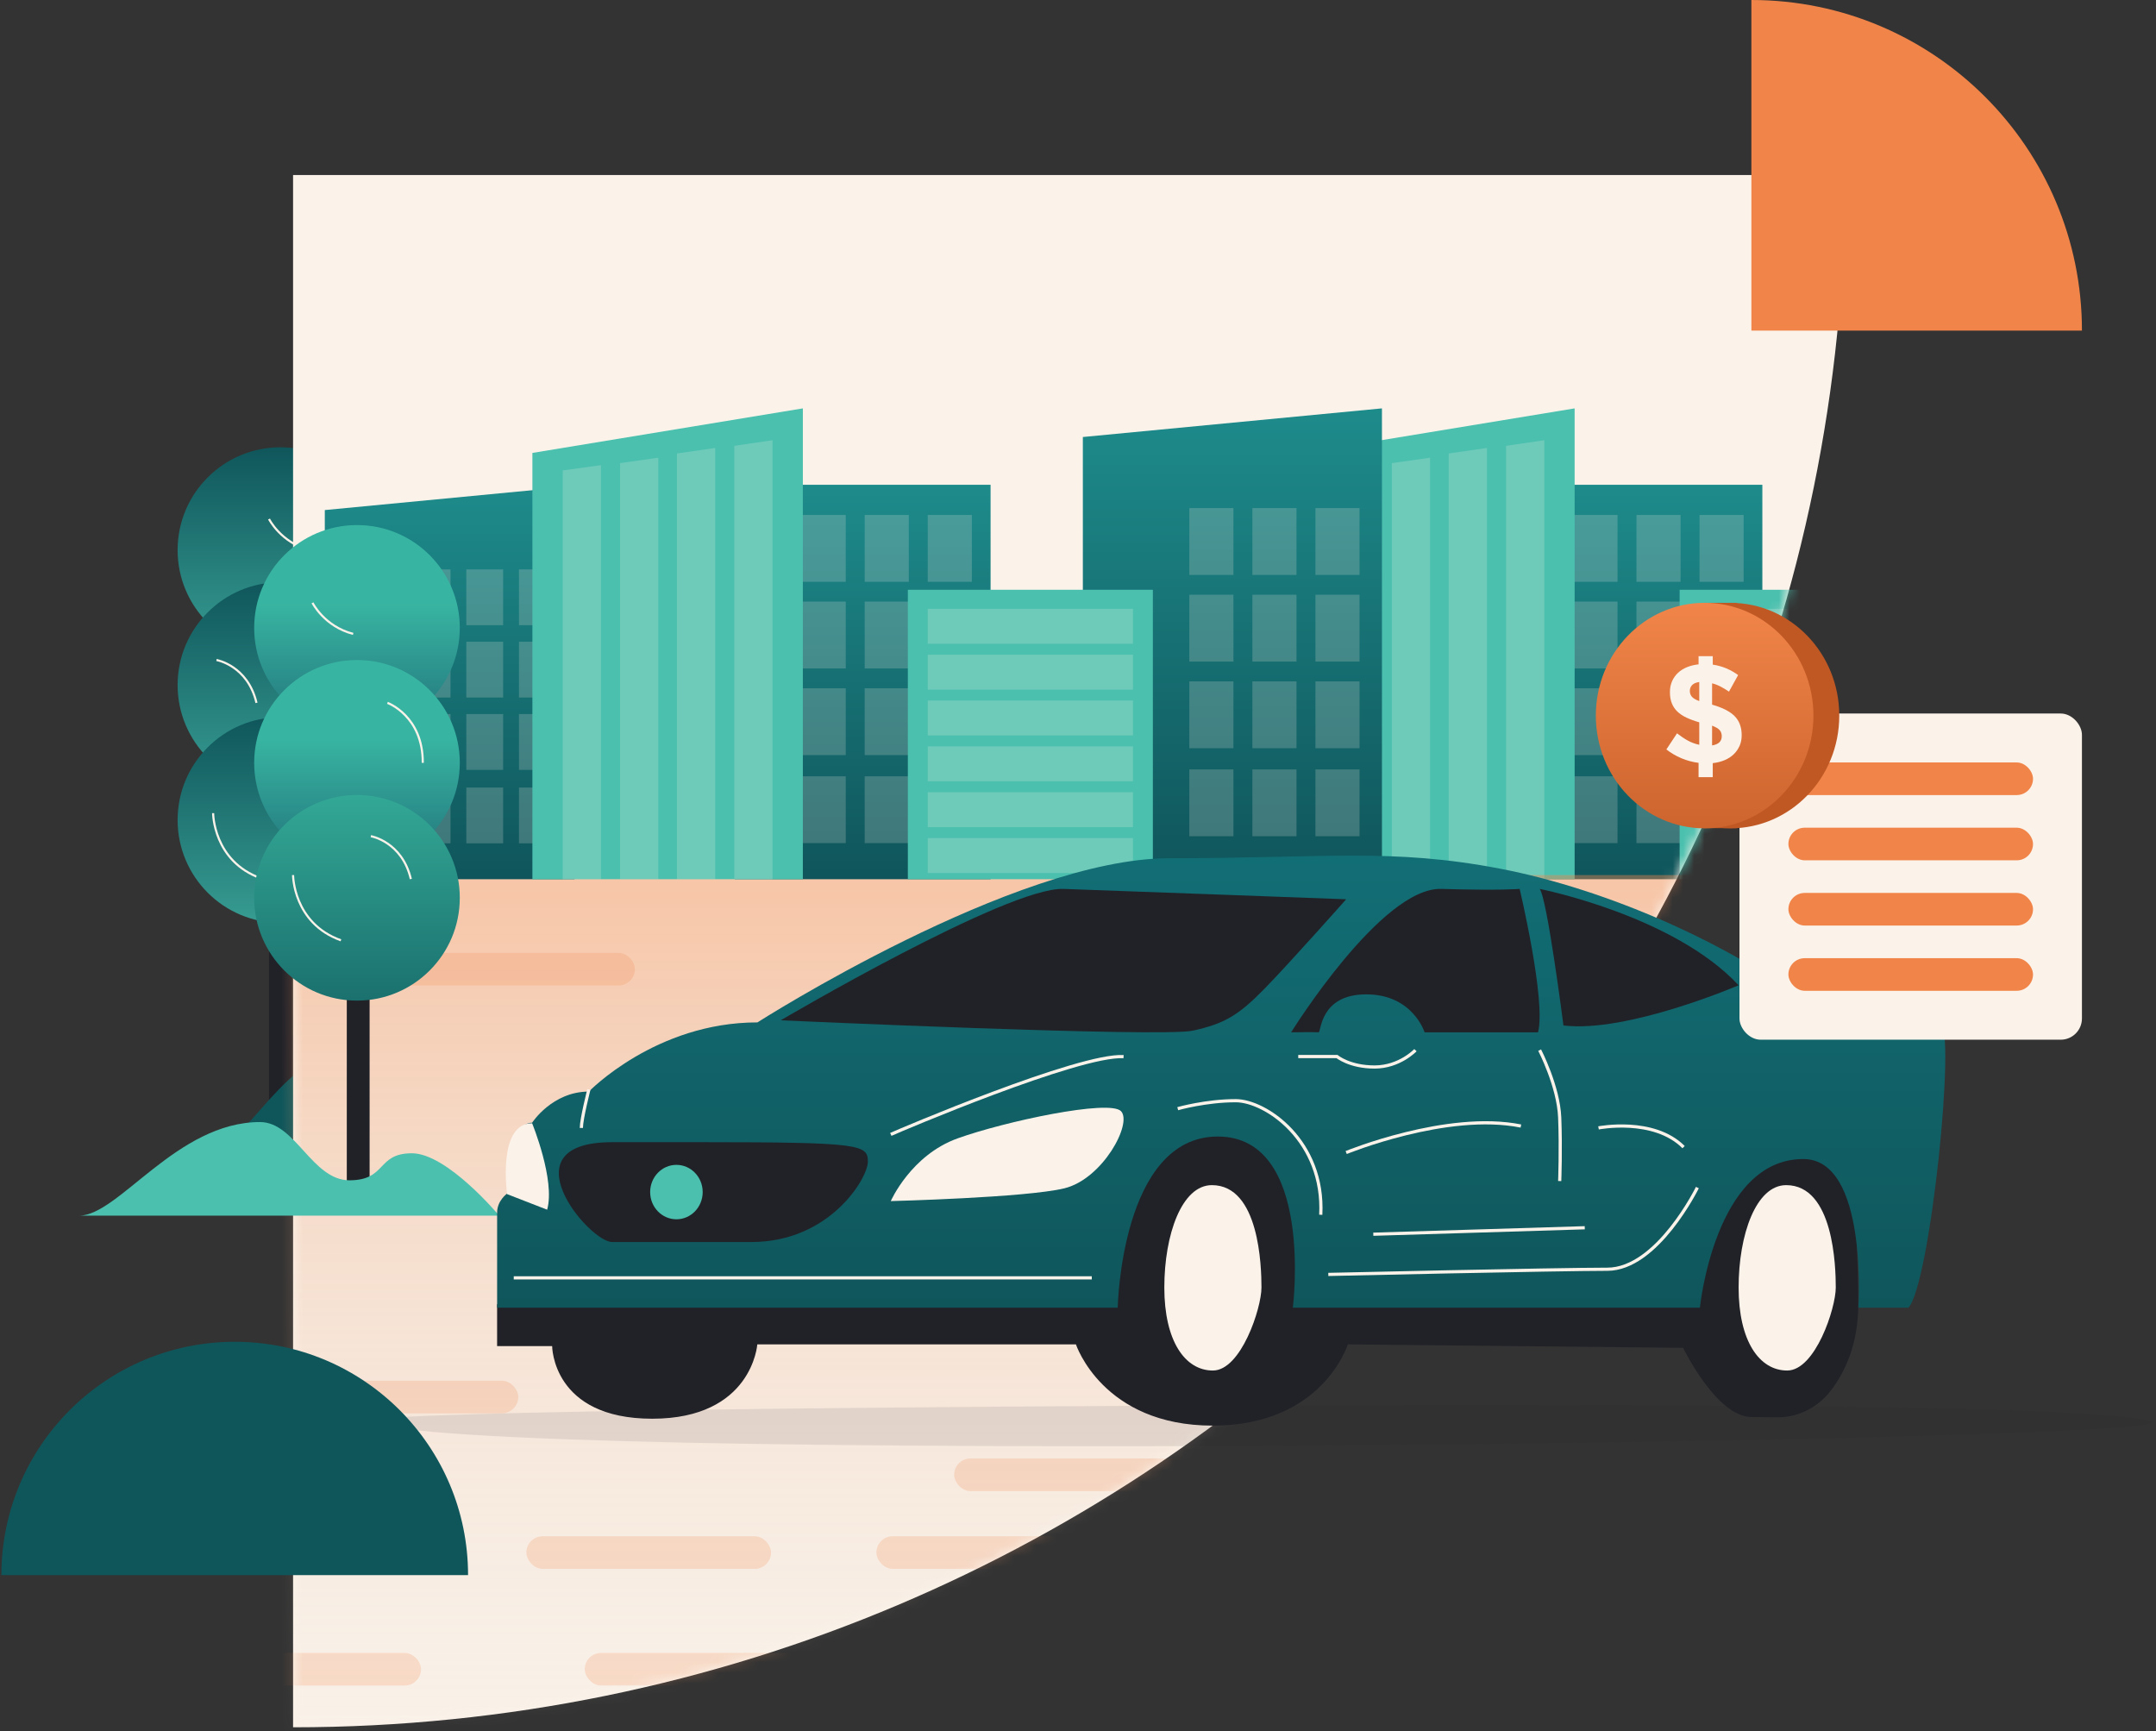
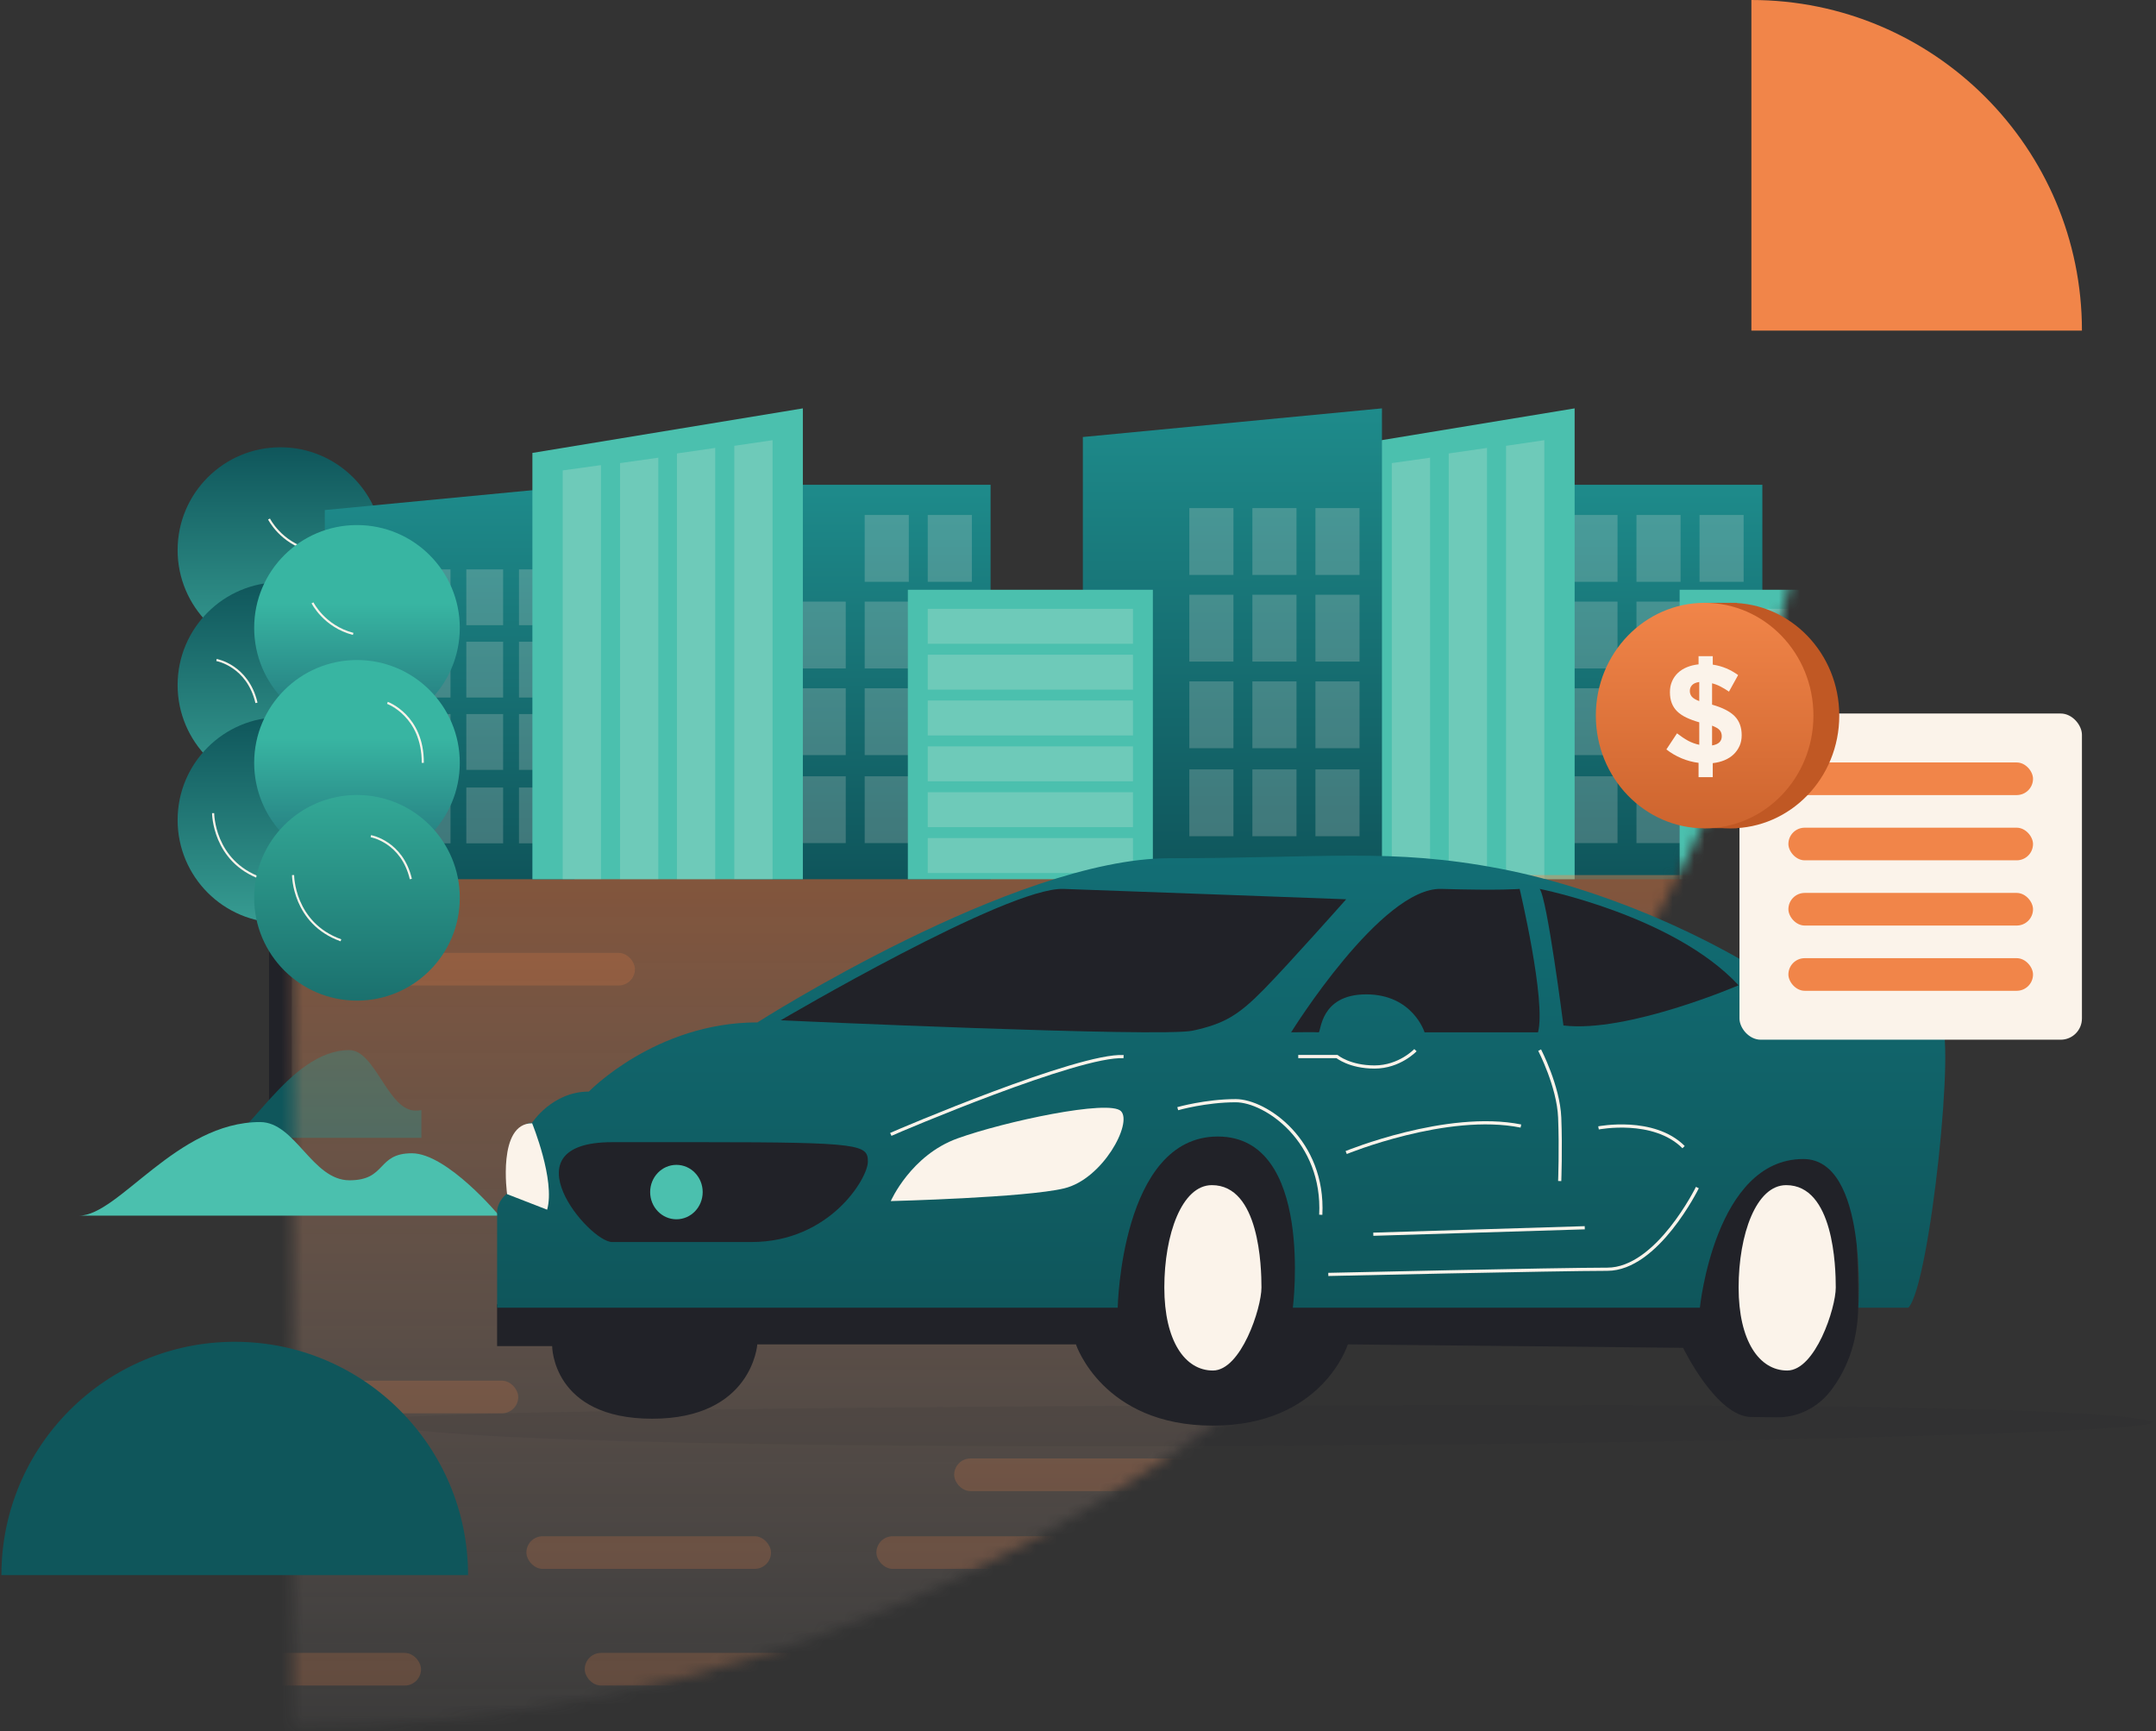
<svg xmlns="http://www.w3.org/2000/svg" width="203" height="163" viewBox="0 0 203 163" fill="none">
  <rect x="0" y="0" width="203" height="163" fill="#333333" stroke="none" />
  <g clip-path="url(#clip0_2204_38689)">
    <path d="M27.477 65.144H25.33V107.034H27.477V65.144Z" fill="#212228" />
    <path d="M20.27 108.014C23.027 108.014 27.086 98.864 32.886 98.864C35.35 98.864 36.512 104.559 39.122 104.559C41.732 104.559 41.007 101.916 43.473 101.916C45.94 101.916 49.563 108.018 49.563 108.018H20.27V108.014Z" fill="#0F565B" />
    <path d="M26.403 61.469C31.749 61.469 36.083 57.135 36.083 51.789C36.083 46.443 31.749 42.109 26.403 42.109C21.057 42.109 16.723 46.443 16.723 51.789C16.723 57.135 21.057 61.469 26.403 61.469Z" fill="url(#paint0_linear_2204_38689)" />
    <path d="M26.403 74.176C31.749 74.176 36.083 69.842 36.083 64.496C36.083 59.149 31.749 54.815 26.403 54.815C21.057 54.815 16.723 59.149 16.723 64.496C16.723 69.842 21.057 74.176 26.403 74.176Z" fill="url(#paint1_linear_2204_38689)" />
    <path d="M26.403 86.882C31.749 86.882 36.083 82.548 36.083 77.202C36.083 71.856 31.749 67.522 26.403 67.522C21.057 67.522 16.723 71.856 16.723 77.202C16.723 82.548 21.057 86.882 26.403 86.882Z" fill="url(#paint2_linear_2204_38689)" />
    <path d="M25.33 48.865C25.33 48.865 26.433 51.085 29.157 51.789" stroke="#FBF3EA" stroke-width="0.2" stroke-miterlimit="10" />
    <path d="M20.067 76.553C20.067 76.553 20.067 81.081 24.573 82.695" stroke="#FBF3EA" stroke-width="0.2" stroke-miterlimit="10" />
    <path d="M29.157 58.849C29.157 58.849 32.502 60.059 32.484 64.495" stroke="#FBF3EA" stroke-width="0.2" stroke-miterlimit="10" />
    <path d="M20.383 62.138C20.383 62.138 23.319 62.642 24.15 66.172" stroke="#FBF3EA" stroke-width="0.2" stroke-miterlimit="10" />
  </g>
-   <path d="M173.736 16.477V16.477C173.736 97.189 108.306 162.619 27.594 162.619V162.619L27.594 16.477L173.736 16.477Z" fill="#FBF3EA" />
  <mask id="mask0_2204_38689" style="mask-type:alpha" maskUnits="userSpaceOnUse" x="27" y="16" width="147" height="147">
    <path d="M173.736 16.477V16.477C173.736 97.189 108.306 162.619 27.594 162.619V162.619L27.594 16.477L173.736 16.477Z" fill="#FBF3EA" />
  </mask>
  <g mask="url(#mask0_2204_38689)">
    <g clip-path="url(#clip1_2204_38689)">
      <path d="M165.936 45.638H141.844V82.775H165.936V45.638Z" fill="url(#paint3_linear_2204_38689)" />
      <path opacity="0.2" d="M164.173 48.483H160.02V54.775H164.173V48.483Z" fill="#FBF3EA" />
      <path opacity="0.2" d="M158.236 48.483H154.083V54.775H158.236V48.483Z" fill="#FBF3EA" />
      <path opacity="0.2" d="M152.299 48.483H148.146V54.775H152.299V48.483Z" fill="#FBF3EA" />
      <path opacity="0.2" d="M164.173 56.641H160.02V62.933H164.173V56.641Z" fill="#FBF3EA" />
      <path opacity="0.2" d="M158.236 56.641H154.083V62.933H158.236V56.641Z" fill="#FBF3EA" />
      <path opacity="0.2" d="M152.299 56.641H148.146V62.933H152.299V56.641Z" fill="#FBF3EA" />
      <path opacity="0.2" d="M164.173 64.799H160.02V71.09H164.173V64.799Z" fill="#FBF3EA" />
      <path opacity="0.2" d="M158.236 64.799H154.083V71.09H158.236V64.799Z" fill="#FBF3EA" />
      <path opacity="0.2" d="M152.299 64.799H148.146V71.09H152.299V64.799Z" fill="#FBF3EA" />
      <path opacity="0.2" d="M164.173 73.085H160.02V79.376H164.173V73.085Z" fill="#FBF3EA" />
      <path opacity="0.2" d="M158.236 73.085H154.083V79.376H158.236V73.085Z" fill="#FBF3EA" />
      <path opacity="0.2" d="M152.299 73.085H148.146V79.376H152.299V73.085Z" fill="#FBF3EA" />
      <path d="M148.261 82.774H122.795V42.641L148.261 38.447V82.774Z" fill="#4BC0AE" />
      <path d="M181.216 55.524H158.147V82.775H181.216V55.524Z" fill="#4BC0AE" />
      <path opacity="0.2" d="M129.251 82.774H125.648V44.289L129.251 43.789V82.774Z" fill="#FBF3EA" />
      <path opacity="0.2" d="M134.65 82.774H131.046V43.599L134.65 43.091V82.774Z" fill="#FBF3EA" />
      <path opacity="0.2" d="M140.009 82.774H136.405V42.691L140.009 42.171V82.774Z" fill="#FBF3EA" />
      <path opacity="0.2" d="M145.408 82.774H141.803V41.972L145.408 41.443V82.774Z" fill="#FBF3EA" />
      <path opacity="0.2" d="M179.343 57.321H160.02V60.611H179.343V57.321Z" fill="#FBF3EA" />
      <path opacity="0.2" d="M179.343 61.638H160.02V64.927H179.343V61.638Z" fill="#FBF3EA" />
      <path opacity="0.2" d="M179.343 65.953H160.02V69.242H179.343V65.953Z" fill="#FBF3EA" />
      <path opacity="0.2" d="M179.343 70.269H160.02V73.559H179.343V70.269Z" fill="#FBF3EA" />
      <path opacity="0.2" d="M179.343 74.586H160.02V77.875H179.343V74.586Z" fill="#FBF3EA" />
      <path opacity="0.2" d="M179.343 78.902H160.02V82.192H179.343V78.902Z" fill="#FBF3EA" />
    </g>
    <rect x="12.947" y="82.386" width="179.419" height="91.54" fill="url(#paint4_linear_2204_38689)" />
    <rect x="36.748" y="89.71" width="23.033" height="3.071" rx="1.536" fill="#F18549" fill-opacity="0.2" />
    <rect x="89.841" y="137.311" width="23.033" height="3.071" rx="1.536" fill="#F18549" fill-opacity="0.2" />
    <rect x="25.763" y="129.987" width="23.033" height="3.071" rx="1.536" fill="#F18549" fill-opacity="0.2" />
    <rect x="82.518" y="144.634" width="23.033" height="3.071" rx="1.536" fill="#F18549" fill-opacity="0.2" />
    <rect x="49.563" y="144.634" width="23.033" height="3.071" rx="1.536" fill="#F18549" fill-opacity="0.2" />
    <rect x="55.056" y="155.618" width="23.033" height="3.071" rx="1.536" fill="#F18549" fill-opacity="0.2" />
    <rect x="16.609" y="155.618" width="23.033" height="3.071" rx="1.536" fill="#F18549" fill-opacity="0.2" />
    <g clip-path="url(#clip2_2204_38689)">
      <path d="M54.091 82.774H30.582V48.021L54.091 45.77V82.774Z" fill="url(#paint5_linear_2204_38689)" />
      <path opacity="0.2" d="M52.331 53.607H48.864V58.86H52.331V53.607Z" fill="#FBF3EA" />
      <path opacity="0.2" d="M47.374 53.607H43.907V58.86H47.374V53.607Z" fill="#FBF3EA" />
      <path opacity="0.2" d="M42.418 53.607H38.951V58.86H42.418V53.607Z" fill="#FBF3EA" />
      <path opacity="0.2" d="M52.331 60.417H48.864V65.67H52.331V60.417Z" fill="#FBF3EA" />
      <path opacity="0.2" d="M47.374 60.417H43.907V65.67H47.374V60.417Z" fill="#FBF3EA" />
      <path opacity="0.2" d="M42.418 60.417H38.951V65.67H42.418V60.417Z" fill="#FBF3EA" />
      <path opacity="0.2" d="M52.331 67.227H48.864V72.48H52.331V67.227Z" fill="#FBF3EA" />
      <path opacity="0.2" d="M47.374 67.227H43.907V72.48H47.374V67.227Z" fill="#FBF3EA" />
      <path opacity="0.2" d="M42.418 67.227H38.951V72.48H42.418V67.227Z" fill="#FBF3EA" />
      <path opacity="0.2" d="M52.331 74.144H48.864V79.397H52.331V74.144Z" fill="#FBF3EA" />
      <path opacity="0.2" d="M47.374 74.144H43.907V79.397H47.374V74.144Z" fill="#FBF3EA" />
      <path opacity="0.2" d="M42.418 74.144H38.951V79.397H42.418V74.144Z" fill="#FBF3EA" />
      <path d="M36.085 60.025H16.827V82.775H36.085V60.025Z" fill="#4BC0AE" />
      <path opacity="0.2" d="M34.522 61.526H18.391V64.272H34.522V61.526Z" fill="#FBF3EA" />
      <path opacity="0.2" d="M34.522 65.129H18.391V67.875H34.522V65.129Z" fill="#FBF3EA" />
      <path opacity="0.2" d="M34.522 68.732H18.391V71.478H34.522V68.732Z" fill="#FBF3EA" />
      <path opacity="0.2" d="M34.522 72.335H18.391V75.081H34.522V72.335Z" fill="#FBF3EA" />
      <path opacity="0.2" d="M34.522 75.938H18.391V78.684H34.522V75.938Z" fill="#FBF3EA" />
      <path opacity="0.2" d="M34.522 79.542H18.391V82.288H34.522V79.542Z" fill="#FBF3EA" />
    </g>
    <g clip-path="url(#clip3_2204_38689)">
      <path d="M130.119 82.774H101.957V41.143L130.119 38.447V82.774Z" fill="url(#paint6_linear_2204_38689)" />
      <path d="M93.269 45.638H69.177V82.775H93.269V45.638Z" fill="url(#paint7_linear_2204_38689)" />
      <path opacity="0.2" d="M91.506 48.483H87.353V54.775H91.506V48.483Z" fill="#FBF3EA" />
      <path opacity="0.2" d="M85.569 48.483H81.416V54.775H85.569V48.483Z" fill="#FBF3EA" />
-       <path opacity="0.2" d="M79.632 48.483H75.479V54.775H79.632V48.483Z" fill="#FBF3EA" />
      <path opacity="0.2" d="M91.506 56.641H87.353V62.933H91.506V56.641Z" fill="#FBF3EA" />
      <path opacity="0.2" d="M85.569 56.641H81.416V62.933H85.569V56.641Z" fill="#FBF3EA" />
      <path opacity="0.2" d="M79.632 56.641H75.479V62.933H79.632V56.641Z" fill="#FBF3EA" />
      <path opacity="0.2" d="M91.506 64.799H87.353V71.09H91.506V64.799Z" fill="#FBF3EA" />
      <path opacity="0.2" d="M85.569 64.799H81.416V71.09H85.569V64.799Z" fill="#FBF3EA" />
      <path opacity="0.2" d="M79.632 64.799H75.479V71.09H79.632V64.799Z" fill="#FBF3EA" />
      <path opacity="0.2" d="M91.506 73.085H87.353V79.376H91.506V73.085Z" fill="#FBF3EA" />
      <path opacity="0.2" d="M85.569 73.085H81.416V79.376H85.569V73.085Z" fill="#FBF3EA" />
      <path opacity="0.2" d="M79.632 73.085H75.479V79.376H79.632V73.085Z" fill="#FBF3EA" />
      <path opacity="0.2" d="M128.009 47.836H123.856V54.127H128.009V47.836Z" fill="#FBF3EA" />
      <path opacity="0.2" d="M122.072 47.836H117.919V54.127H122.072V47.836Z" fill="#FBF3EA" />
      <path opacity="0.2" d="M116.135 47.836H111.982V54.127H116.135V47.836Z" fill="#FBF3EA" />
      <path opacity="0.2" d="M128.009 55.993H123.856V62.285H128.009V55.993Z" fill="#FBF3EA" />
      <path opacity="0.2" d="M122.072 55.993H117.919V62.285H122.072V55.993Z" fill="#FBF3EA" />
      <path opacity="0.2" d="M116.135 55.993H111.982V62.285H116.135V55.993Z" fill="#FBF3EA" />
      <path opacity="0.2" d="M128.009 64.151H123.856V70.443H128.009V64.151Z" fill="#FBF3EA" />
      <path opacity="0.2" d="M122.072 64.151H117.919V70.443H122.072V64.151Z" fill="#FBF3EA" />
      <path opacity="0.2" d="M116.135 64.151H111.982V70.443H116.135V64.151Z" fill="#FBF3EA" />
      <path opacity="0.2" d="M128.009 72.437H123.856V78.729H128.009V72.437Z" fill="#FBF3EA" />
      <path opacity="0.2" d="M122.072 72.437H117.919V78.729H122.072V72.437Z" fill="#FBF3EA" />
      <path opacity="0.2" d="M116.135 72.437H111.982V78.729H116.135V72.437Z" fill="#FBF3EA" />
      <path d="M75.594 82.774H50.128V42.641L75.594 38.447V82.774Z" fill="#4BC0AE" />
      <path d="M108.549 55.524H85.48V82.775H108.549V55.524Z" fill="#4BC0AE" />
      <path opacity="0.2" d="M56.584 82.774H52.981V44.289L56.584 43.789V82.774Z" fill="#FBF3EA" />
      <path opacity="0.2" d="M61.983 82.774H58.38V43.599L61.983 43.091V82.774Z" fill="#FBF3EA" />
      <path opacity="0.2" d="M67.342 82.774H63.738V42.691L67.342 42.171V82.774Z" fill="#FBF3EA" />
      <path opacity="0.2" d="M72.741 82.774H69.136V41.972L72.741 41.443V82.774Z" fill="#FBF3EA" />
      <path opacity="0.2" d="M106.676 57.321H87.353V60.611H106.676V57.321Z" fill="#FBF3EA" />
      <path opacity="0.2" d="M106.676 61.638H87.353V64.927H106.676V61.638Z" fill="#FBF3EA" />
      <path opacity="0.2" d="M106.676 65.953H87.353V69.242H106.676V65.953Z" fill="#FBF3EA" />
      <path opacity="0.2" d="M106.676 70.269H87.353V73.559H106.676V70.269Z" fill="#FBF3EA" />
      <path opacity="0.2" d="M106.676 74.586H87.353V77.875H106.676V74.586Z" fill="#FBF3EA" />
      <path opacity="0.2" d="M106.676 78.902H87.353V82.192H106.676V78.902Z" fill="#FBF3EA" />
    </g>
  </g>
  <g clip-path="url(#clip4_2204_38689)">
-     <path d="M34.8 72.467H32.653V114.357H34.8V72.467Z" fill="#212228" />
    <path d="M33.612 68.792C38.958 68.792 43.292 64.458 43.292 59.112C43.292 53.766 38.958 49.432 33.612 49.432C28.266 49.432 23.932 53.766 23.932 59.112C23.932 64.458 28.266 68.792 33.612 68.792Z" fill="url(#paint8_linear_2204_38689)" />
    <path d="M33.612 81.499C38.958 81.499 43.292 77.165 43.292 71.819C43.292 66.472 38.958 62.138 33.612 62.138C28.266 62.138 23.932 66.472 23.932 71.819C23.932 77.165 28.266 81.499 33.612 81.499Z" fill="url(#paint9_linear_2204_38689)" />
    <path d="M33.612 94.205C38.958 94.205 43.292 89.871 43.292 84.525C43.292 79.179 38.958 74.845 33.612 74.845C28.266 74.845 23.932 79.179 23.932 84.525C23.932 89.871 28.266 94.205 33.612 94.205Z" fill="url(#paint10_linear_2204_38689)" />
    <path d="M7.455 114.448C11.176 114.448 16.656 105.638 24.486 105.638C27.813 105.638 29.381 111.121 32.905 111.121C36.428 111.121 35.449 108.577 38.779 108.577C42.109 108.577 47 114.451 47 114.451H7.455V114.448Z" fill="#4BC0AE" />
    <path d="M29.424 56.755C29.424 56.755 30.528 58.975 33.252 59.678" stroke="#FBF3EA" stroke-width="0.2" stroke-miterlimit="10" />
    <path d="M27.594 82.386C27.594 82.386 27.594 86.914 32.1 88.527" stroke="#FBF3EA" stroke-width="0.2" stroke-miterlimit="10" />
    <path d="M36.48 66.172C36.48 66.172 39.825 67.382 39.807 71.818" stroke="#FBF3EA" stroke-width="0.2" stroke-miterlimit="10" />
    <path d="M34.917 78.724C34.917 78.724 37.852 79.228 38.683 82.758" stroke="#FBF3EA" stroke-width="0.2" stroke-miterlimit="10" />
  </g>
  <path opacity="0.1" d="M34.946 133.803C33.335 132.79 98.422 132.339 114.983 132.339C131.543 132.339 196.096 131.85 202.458 133.803C208.82 135.756 41.546 137.951 34.946 133.803Z" fill="#212228" />
  <path d="M46.805 122.828V126.733H51.988C51.988 126.733 51.988 133.568 61.41 133.568C70.833 133.568 71.304 126.568 71.304 126.568H101.305C101.305 126.568 103.816 134.218 114.185 134.218C124.553 134.218 126.905 126.568 126.905 126.568L158.475 126.895C158.475 126.895 161.617 133.407 164.915 133.407C164.915 133.407 166.562 133.418 167.172 133.436C169.177 133.495 171.093 132.584 172.347 130.966C173.675 129.252 174.965 126.612 174.965 122.828C174.965 115.017 174.023 106.839 174.023 106.839L59.522 103.623L46.802 122.828H46.805Z" fill="#212228" />
  <path d="M71.31 96.26C71.31 96.26 95.497 80.799 110.106 80.799C124.715 80.799 130.995 79.823 141.205 81.776C151.414 83.728 163.036 88.937 170.418 94.634C170.418 94.634 181.099 95.772 182.668 96.26C184.237 96.748 181.726 120.996 179.685 123.114H174.974C174.974 123.114 175.916 109.118 169.791 109.118C161.467 109.118 160.054 123.114 160.054 123.114H121.729C121.729 123.114 123.769 107 114.662 107C105.554 107 105.239 123.114 105.239 123.114H46.807V114.161C46.807 113.024 47.75 112.37 47.75 112.37C47.75 112.37 47.75 105.697 50.105 105.697C50.105 105.697 51.99 102.768 55.447 102.768C55.447 102.768 61.731 96.256 71.31 96.256V96.26Z" fill="url(#paint11_linear_2204_38689)" />
-   <path d="M48.373 120.306H102.798" stroke="#FBF3EA" stroke-width="0.3" stroke-miterlimit="10" />
  <path d="M66.302 107.532C81.113 107.532 81.715 107.778 81.715 109.364C81.715 110.95 78.102 116.933 70.759 116.933H57.634C55.466 116.933 47.521 107.532 57.634 107.532C67.748 107.532 66.302 107.532 66.302 107.532V107.532Z" fill="#212228" />
  <path d="M83.874 113.075C83.874 113.075 85.758 108.762 90.158 107.177C94.558 105.591 104.451 103.473 105.55 104.614C106.648 105.756 103.821 111.001 100.208 111.879C96.594 112.756 83.874 113.079 83.874 113.079V113.075Z" fill="#FBF3EA" />
  <path d="M50.103 105.752C50.103 105.752 52.303 111.122 51.516 113.889L47.747 112.425C47.747 112.425 46.805 105.752 50.103 105.752V105.752Z" fill="#FBF3EA" />
  <path d="M73.506 96.058C73.506 96.058 109.316 97.684 112.302 97.034C115.288 96.385 116.627 95.57 119.018 93.129C121.409 90.688 126.751 84.664 126.751 84.664C126.751 84.664 106.297 83.904 100.13 83.688C94.831 83.501 73.509 96.058 73.509 96.058H73.506Z" fill="#212228" />
  <path d="M121.568 97.189C121.568 97.189 130.048 83.523 135.702 83.688C141.355 83.853 143.084 83.688 143.084 83.688C143.084 83.688 145.596 94.252 144.813 97.189H134.132C134.132 97.189 133.027 93.617 128.635 93.617C124.242 93.617 124.394 97.222 124.157 97.189C123.92 97.156 121.564 97.189 121.564 97.189H121.568Z" fill="#212228" />
  <path d="M147.207 96.545C147.207 96.545 145.666 84.499 144.965 83.687C144.965 83.687 157.576 86.172 163.7 92.761C163.7 92.761 153.215 97.276 147.207 96.545Z" fill="#212228" />
  <path d="M83.874 106.801C84.661 106.434 101.593 99.233 105.791 99.479" stroke="#FBF3EA" stroke-width="0.3" stroke-miterlimit="10" />
-   <path d="M55.447 102.569C55.447 102.569 54.739 105.337 54.739 106.192" stroke="#FBF3EA" stroke-width="0.3" stroke-miterlimit="10" />
  <path d="M110.89 104.379C110.89 104.379 113.522 103.627 116.349 103.627C119.176 103.627 124.713 107.411 124.358 114.367" stroke="#FBF3EA" stroke-width="0.3" stroke-miterlimit="10" />
  <path d="M122.237 99.471H125.889C125.889 99.471 127.069 100.455 129.425 100.455C131.78 100.455 133.272 98.869 133.272 98.869" stroke="#FBF3EA" stroke-width="0.3" stroke-miterlimit="10" />
  <path d="M144.967 98.866C144.967 98.866 146.738 102.283 146.855 105.212C146.972 108.141 146.855 111.192 146.855 111.192" stroke="#FBF3EA" stroke-width="0.3" stroke-miterlimit="10" />
  <path d="M150.51 106.188C150.51 106.188 155.692 105.172 158.519 107.998" stroke="#FBF3EA" stroke-width="0.3" stroke-miterlimit="10" />
  <path d="M126.751 108.509C126.751 108.509 136.252 104.61 143.202 106.013" stroke="#FBF3EA" stroke-width="0.3" stroke-miterlimit="10" />
  <path d="M129.305 116.198L149.214 115.589" stroke="#FBF3EA" stroke-width="0.3" stroke-miterlimit="10" />
  <path d="M125.067 119.983C125.067 119.983 146.626 119.495 151.337 119.495C156.049 119.495 159.818 111.805 159.818 111.805" stroke="#FBF3EA" stroke-width="0.3" stroke-miterlimit="10" />
  <path d="M114.106 111.577C118.583 111.577 118.774 119.267 118.774 121.22C118.774 123.172 116.844 129.031 114.201 129.031C111.559 129.031 109.628 126.223 109.628 121.22C109.628 116.217 111.279 111.577 114.106 111.577Z" fill="#FBF3EA" />
  <path d="M168.179 111.577C172.656 111.577 172.848 119.267 172.848 121.22C172.848 123.172 170.917 129.031 168.275 129.031C165.632 129.031 163.701 126.223 163.701 121.22C163.701 116.217 165.352 111.577 168.179 111.577V111.577Z" fill="#FBF3EA" />
  <path d="M63.689 114.792C65.055 114.792 66.162 113.645 66.162 112.23C66.162 110.815 65.055 109.668 63.689 109.668C62.323 109.668 61.216 110.815 61.216 112.23C61.216 113.645 62.323 114.792 63.689 114.792Z" fill="#4BC0AE" />
  <path d="M164.904 0V0C182.093 0 196.027 13.934 196.027 31.124V31.124L164.904 31.124V0Z" fill="#F18549" />
  <path d="M0.132 148.295C0.132 136.162 9.968 126.325 22.101 126.325V126.325C34.235 126.325 44.071 136.162 44.071 148.295V148.295H0.132V148.295Z" fill="#0F565B" />
  <rect x="163.781" y="67.176" width="32.246" height="30.71" rx="2" fill="#FBF3EA" />
  <rect x="168.388" y="71.783" width="23.033" height="3.071" rx="1.536" fill="#F18549" />
  <rect x="168.388" y="77.925" width="23.033" height="3.071" rx="1.536" fill="#F18549" />
  <rect x="168.388" y="84.066" width="23.033" height="3.071" rx="1.536" fill="#F18549" />
  <rect x="168.388" y="90.209" width="23.033" height="3.071" rx="1.536" fill="#F18549" />
  <path d="M162.934 77.985C168.591 77.985 173.178 73.233 173.178 67.37C173.178 61.508 168.591 56.755 162.934 56.755C157.276 56.755 152.69 61.508 152.69 67.37C152.69 73.233 157.276 77.985 162.934 77.985Z" fill="#C05824" />
-   <path d="M163.546 56.755H160.433V77.968H163.546V56.755Z" fill="#C05824" />
+   <path d="M163.546 56.755H160.433V77.968H163.546V56.755" fill="#C05824" />
  <path d="M160.501 77.985C166.159 77.985 170.745 73.233 170.745 67.37C170.745 61.508 166.159 56.755 160.501 56.755C154.844 56.755 150.257 61.508 150.257 67.37C150.257 73.233 154.844 77.985 160.501 77.985Z" fill="url(#paint12_linear_2204_38689)" />
  <path d="M163.789 70.223C163.656 70.526 163.471 70.788 163.236 71.015C163.001 71.242 162.716 71.425 162.382 71.567C162.048 71.709 161.676 71.802 161.266 71.847V73.165H159.93V71.82C159.374 71.751 158.836 71.605 158.319 71.388C157.801 71.17 157.329 70.892 156.9 70.556L157.902 69.04C158.252 69.314 158.593 69.543 158.923 69.726C159.253 69.907 159.611 70.038 159.996 70.119V68.004C159.534 67.871 159.129 67.722 158.783 67.558C158.436 67.393 158.15 67.2 157.922 66.979C157.695 66.758 157.524 66.497 157.407 66.2C157.292 65.903 157.234 65.559 157.234 65.168C157.234 64.777 157.298 64.459 157.427 64.157C157.555 63.856 157.737 63.591 157.973 63.364C158.208 63.138 158.493 62.956 158.826 62.818C159.16 62.68 159.529 62.589 159.93 62.546V61.775H161.266V62.572C161.727 62.644 162.154 62.761 162.543 62.926C162.933 63.09 163.302 63.3 163.654 63.557L162.793 65.115C162.536 64.937 162.275 64.781 162.01 64.642C161.746 64.504 161.476 64.4 161.202 64.331V66.34C162.178 66.616 162.886 66.977 163.327 67.425C163.769 67.873 163.99 68.471 163.99 69.216C163.99 69.588 163.924 69.924 163.791 70.227L163.789 70.223ZM159.994 64.208C159.686 64.253 159.461 64.35 159.319 64.501C159.179 64.652 159.107 64.833 159.107 65.047C159.107 65.261 159.168 65.429 159.288 65.58C159.408 65.731 159.644 65.873 159.994 66.005V64.21V64.208ZM161.921 68.745C161.793 68.594 161.552 68.452 161.202 68.319V70.181C161.809 70.083 162.114 69.796 162.114 69.316C162.114 69.085 162.05 68.894 161.921 68.743V68.745Z" fill="#FBF3EA" />
  <defs>
    <linearGradient id="paint0_linear_2204_38689" x1="26.403" y1="42.109" x2="26.403" y2="71.4" gradientUnits="userSpaceOnUse">
      <stop stop-color="#0F565B" />
      <stop offset="1" stop-color="#4BC0AE" />
    </linearGradient>
    <linearGradient id="paint1_linear_2204_38689" x1="26.403" y1="54.815" x2="26.403" y2="84.106" gradientUnits="userSpaceOnUse">
      <stop stop-color="#0F565B" />
      <stop offset="1" stop-color="#4BC0AE" />
    </linearGradient>
    <linearGradient id="paint2_linear_2204_38689" x1="26.403" y1="67.522" x2="26.403" y2="96.813" gradientUnits="userSpaceOnUse">
      <stop stop-color="#0F565B" />
      <stop offset="1" stop-color="#4BC0AE" />
    </linearGradient>
    <linearGradient id="paint3_linear_2204_38689" x1="153.89" y1="45.638" x2="153.89" y2="82.775" gradientUnits="userSpaceOnUse">
      <stop stop-color="#1E8B8B" />
      <stop offset="1" stop-color="#0F555B" />
    </linearGradient>
    <linearGradient id="paint4_linear_2204_38689" x1="102.656" y1="82.386" x2="102.656" y2="173.926" gradientUnits="userSpaceOnUse">
      <stop stop-color="#F18549" stop-opacity="0.42" />
      <stop offset="1" stop-color="#D9D9D9" stop-opacity="0" />
    </linearGradient>
    <linearGradient id="paint5_linear_2204_38689" x1="42.337" y1="45.77" x2="42.337" y2="82.774" gradientUnits="userSpaceOnUse">
      <stop stop-color="#1E8B8B" />
      <stop offset="1" stop-color="#0F555B" />
    </linearGradient>
    <linearGradient id="paint6_linear_2204_38689" x1="116.038" y1="38.447" x2="116.038" y2="82.774" gradientUnits="userSpaceOnUse">
      <stop stop-color="#1E8B8B" />
      <stop offset="1" stop-color="#0F555B" />
    </linearGradient>
    <linearGradient id="paint7_linear_2204_38689" x1="81.223" y1="45.638" x2="81.223" y2="82.775" gradientUnits="userSpaceOnUse">
      <stop stop-color="#1E8B8B" />
      <stop offset="1" stop-color="#0F555B" />
    </linearGradient>
    <linearGradient id="paint8_linear_2204_38689" x1="33.612" y1="49.432" x2="33.612" y2="68.792" gradientUnits="userSpaceOnUse">
      <stop offset="0.38" stop-color="#38B5A2" />
      <stop offset="1" stop-color="#22737A" />
    </linearGradient>
    <linearGradient id="paint9_linear_2204_38689" x1="33.612" y1="62.138" x2="33.612" y2="81.499" gradientUnits="userSpaceOnUse">
      <stop offset="0.38" stop-color="#38B5A2" />
      <stop offset="1" stop-color="#22737A" />
    </linearGradient>
    <linearGradient id="paint10_linear_2204_38689" x1="33.612" y1="74.845" x2="33.612" y2="103.44" gradientUnits="userSpaceOnUse">
      <stop stop-color="#33A896" />
      <stop offset="1" stop-color="#0F565B" />
    </linearGradient>
    <linearGradient id="paint11_linear_2204_38689" x1="114.984" y1="80.555" x2="114.984" y2="123.114" gradientUnits="userSpaceOnUse">
      <stop stop-color="#126E75" />
      <stop offset="1" stop-color="#0F565B" />
    </linearGradient>
    <linearGradient id="paint12_linear_2204_38689" x1="160.501" y1="56.755" x2="160.501" y2="86.048" gradientUnits="userSpaceOnUse">
      <stop stop-color="#F18549" />
      <stop offset="1" stop-color="#C05824" />
    </linearGradient>
    <clipPath id="clip0_2204_38689">
      <rect width="39.545" height="65.016" fill="white" transform="translate(0.132 42.109)" />
    </clipPath>
    <clipPath id="clip1_2204_38689">
      <rect width="79.99" height="44.327" fill="white" transform="translate(122.795 38.447)" />
    </clipPath>
    <clipPath id="clip2_2204_38689">
      <rect width="66.775" height="37.004" fill="white" transform="translate(-12.684 45.77)" />
    </clipPath>
    <clipPath id="clip3_2204_38689">
      <rect width="79.99" height="44.327" fill="white" transform="translate(50.128 38.447)" />
    </clipPath>
    <clipPath id="clip4_2204_38689">
      <rect width="39.545" height="65.016" fill="white" transform="translate(7.455 49.432)" />
    </clipPath>
  </defs>
</svg>